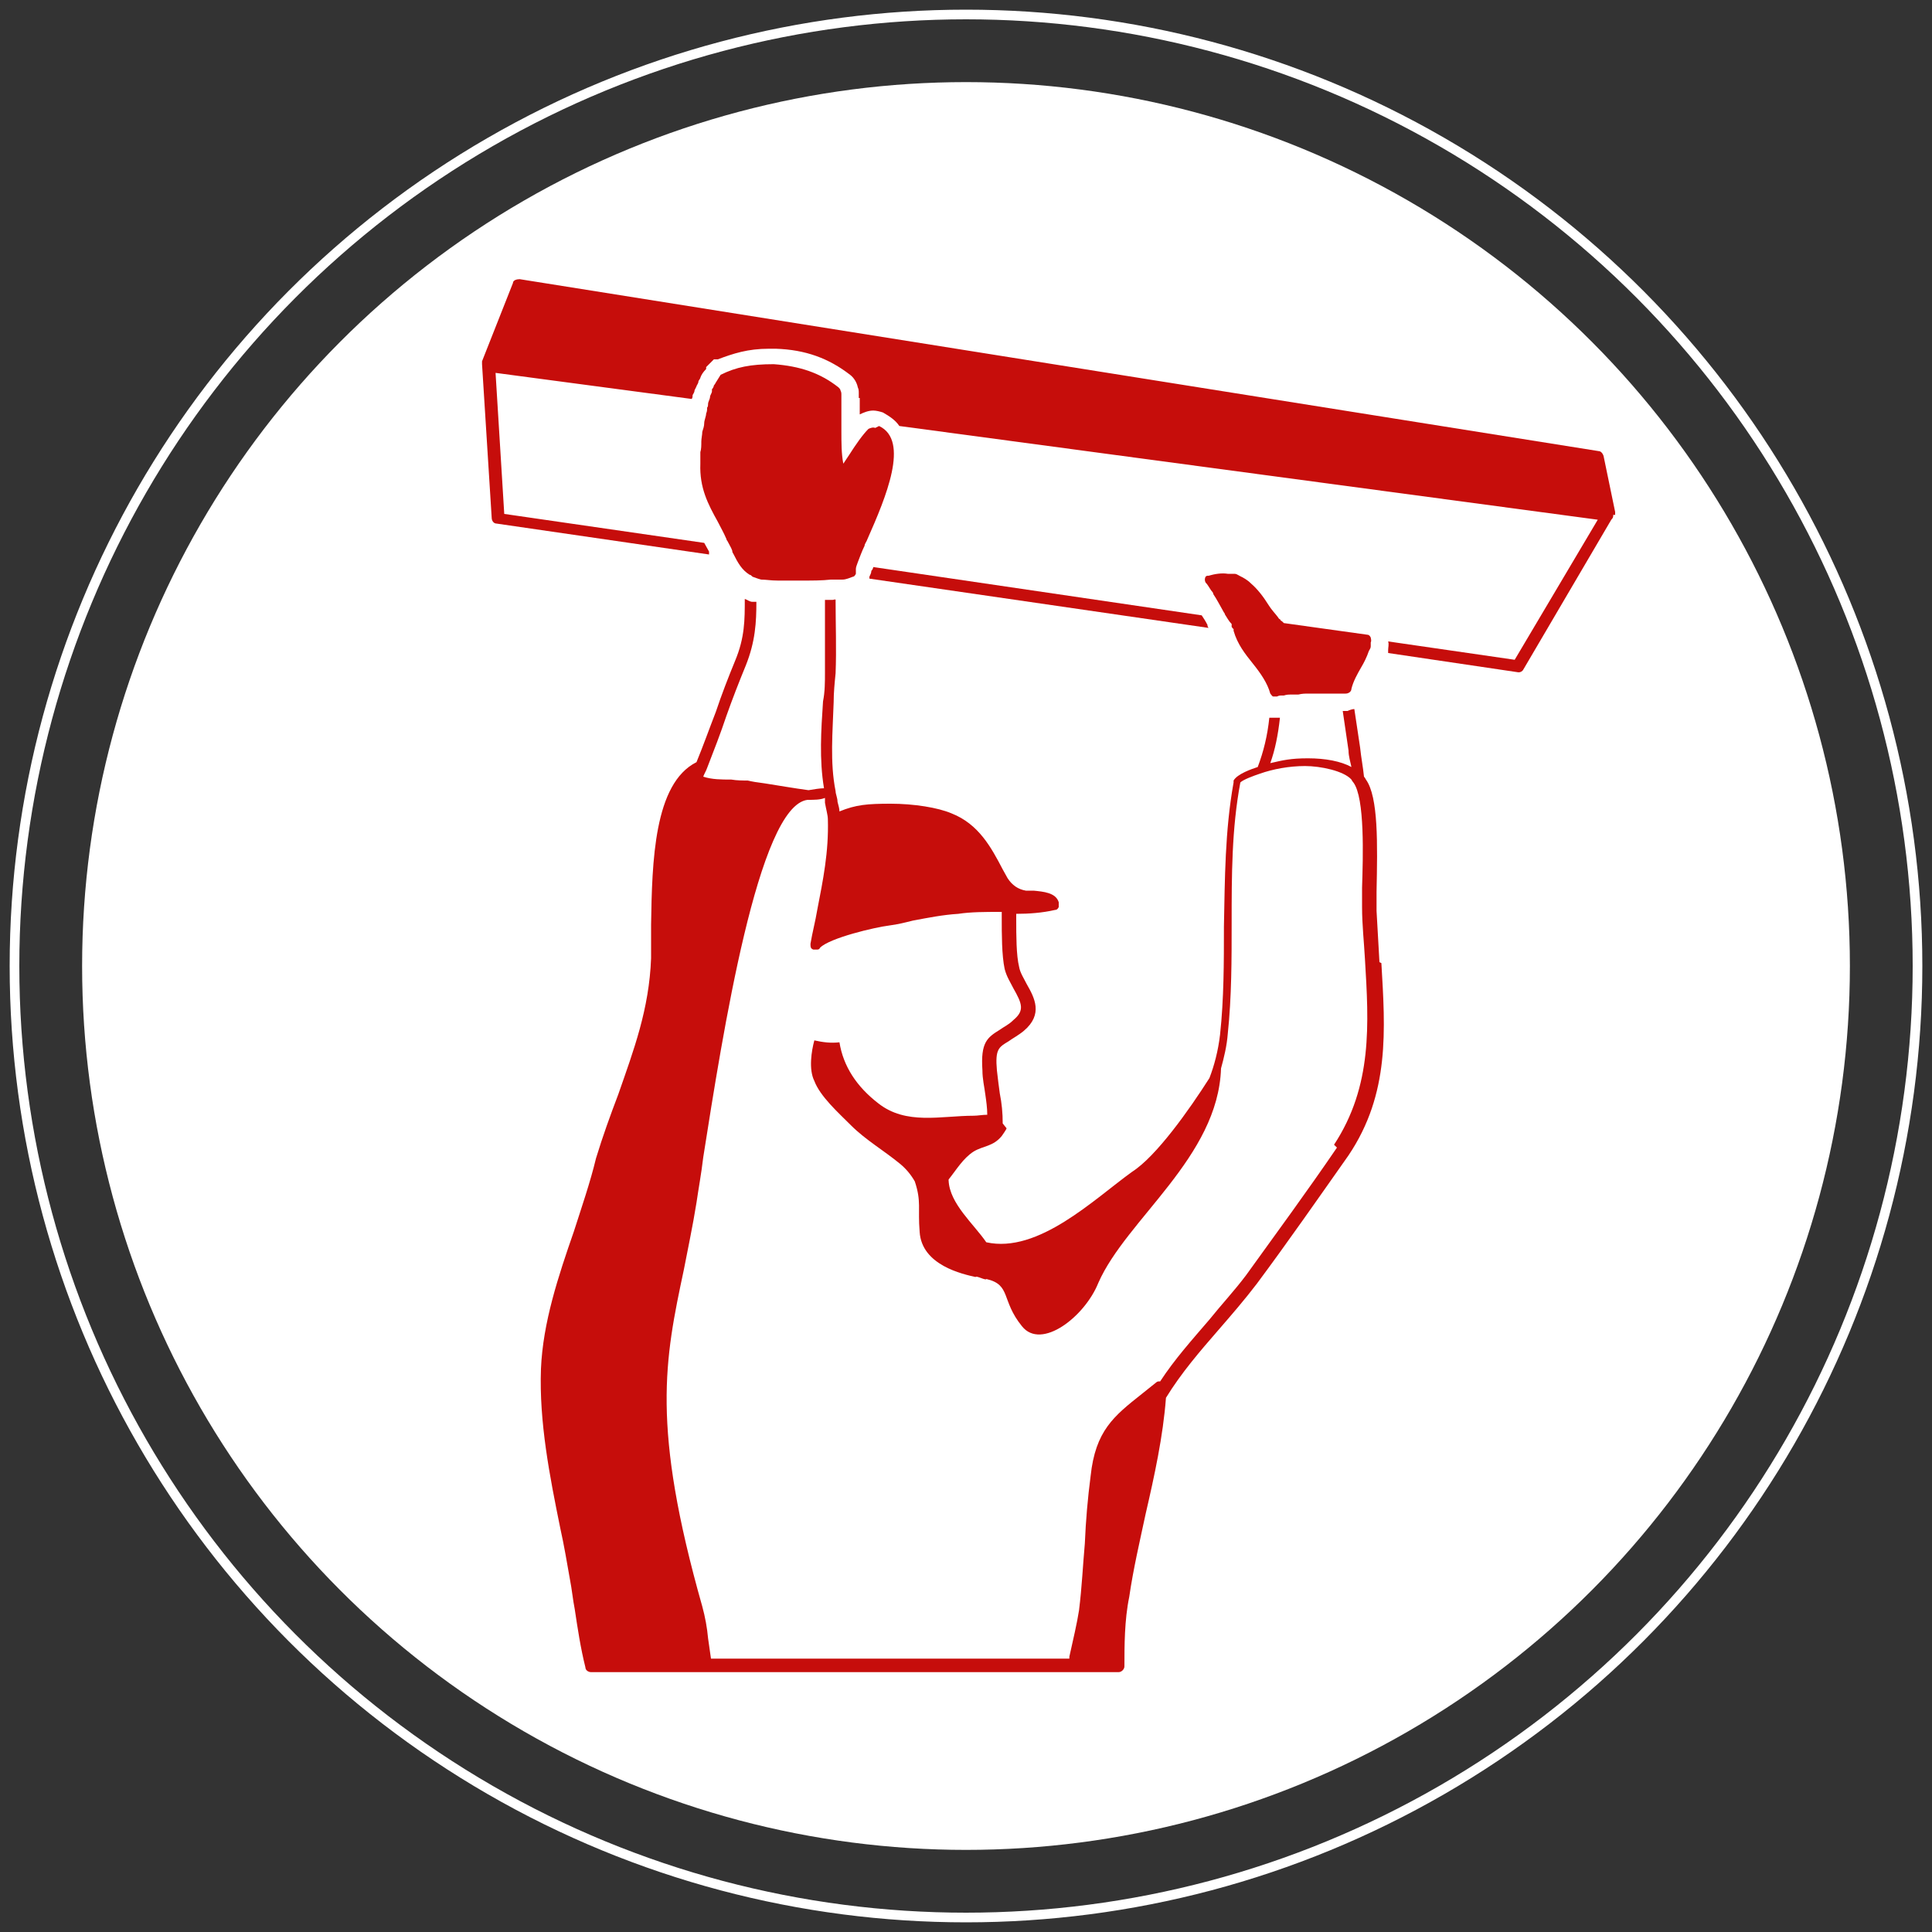
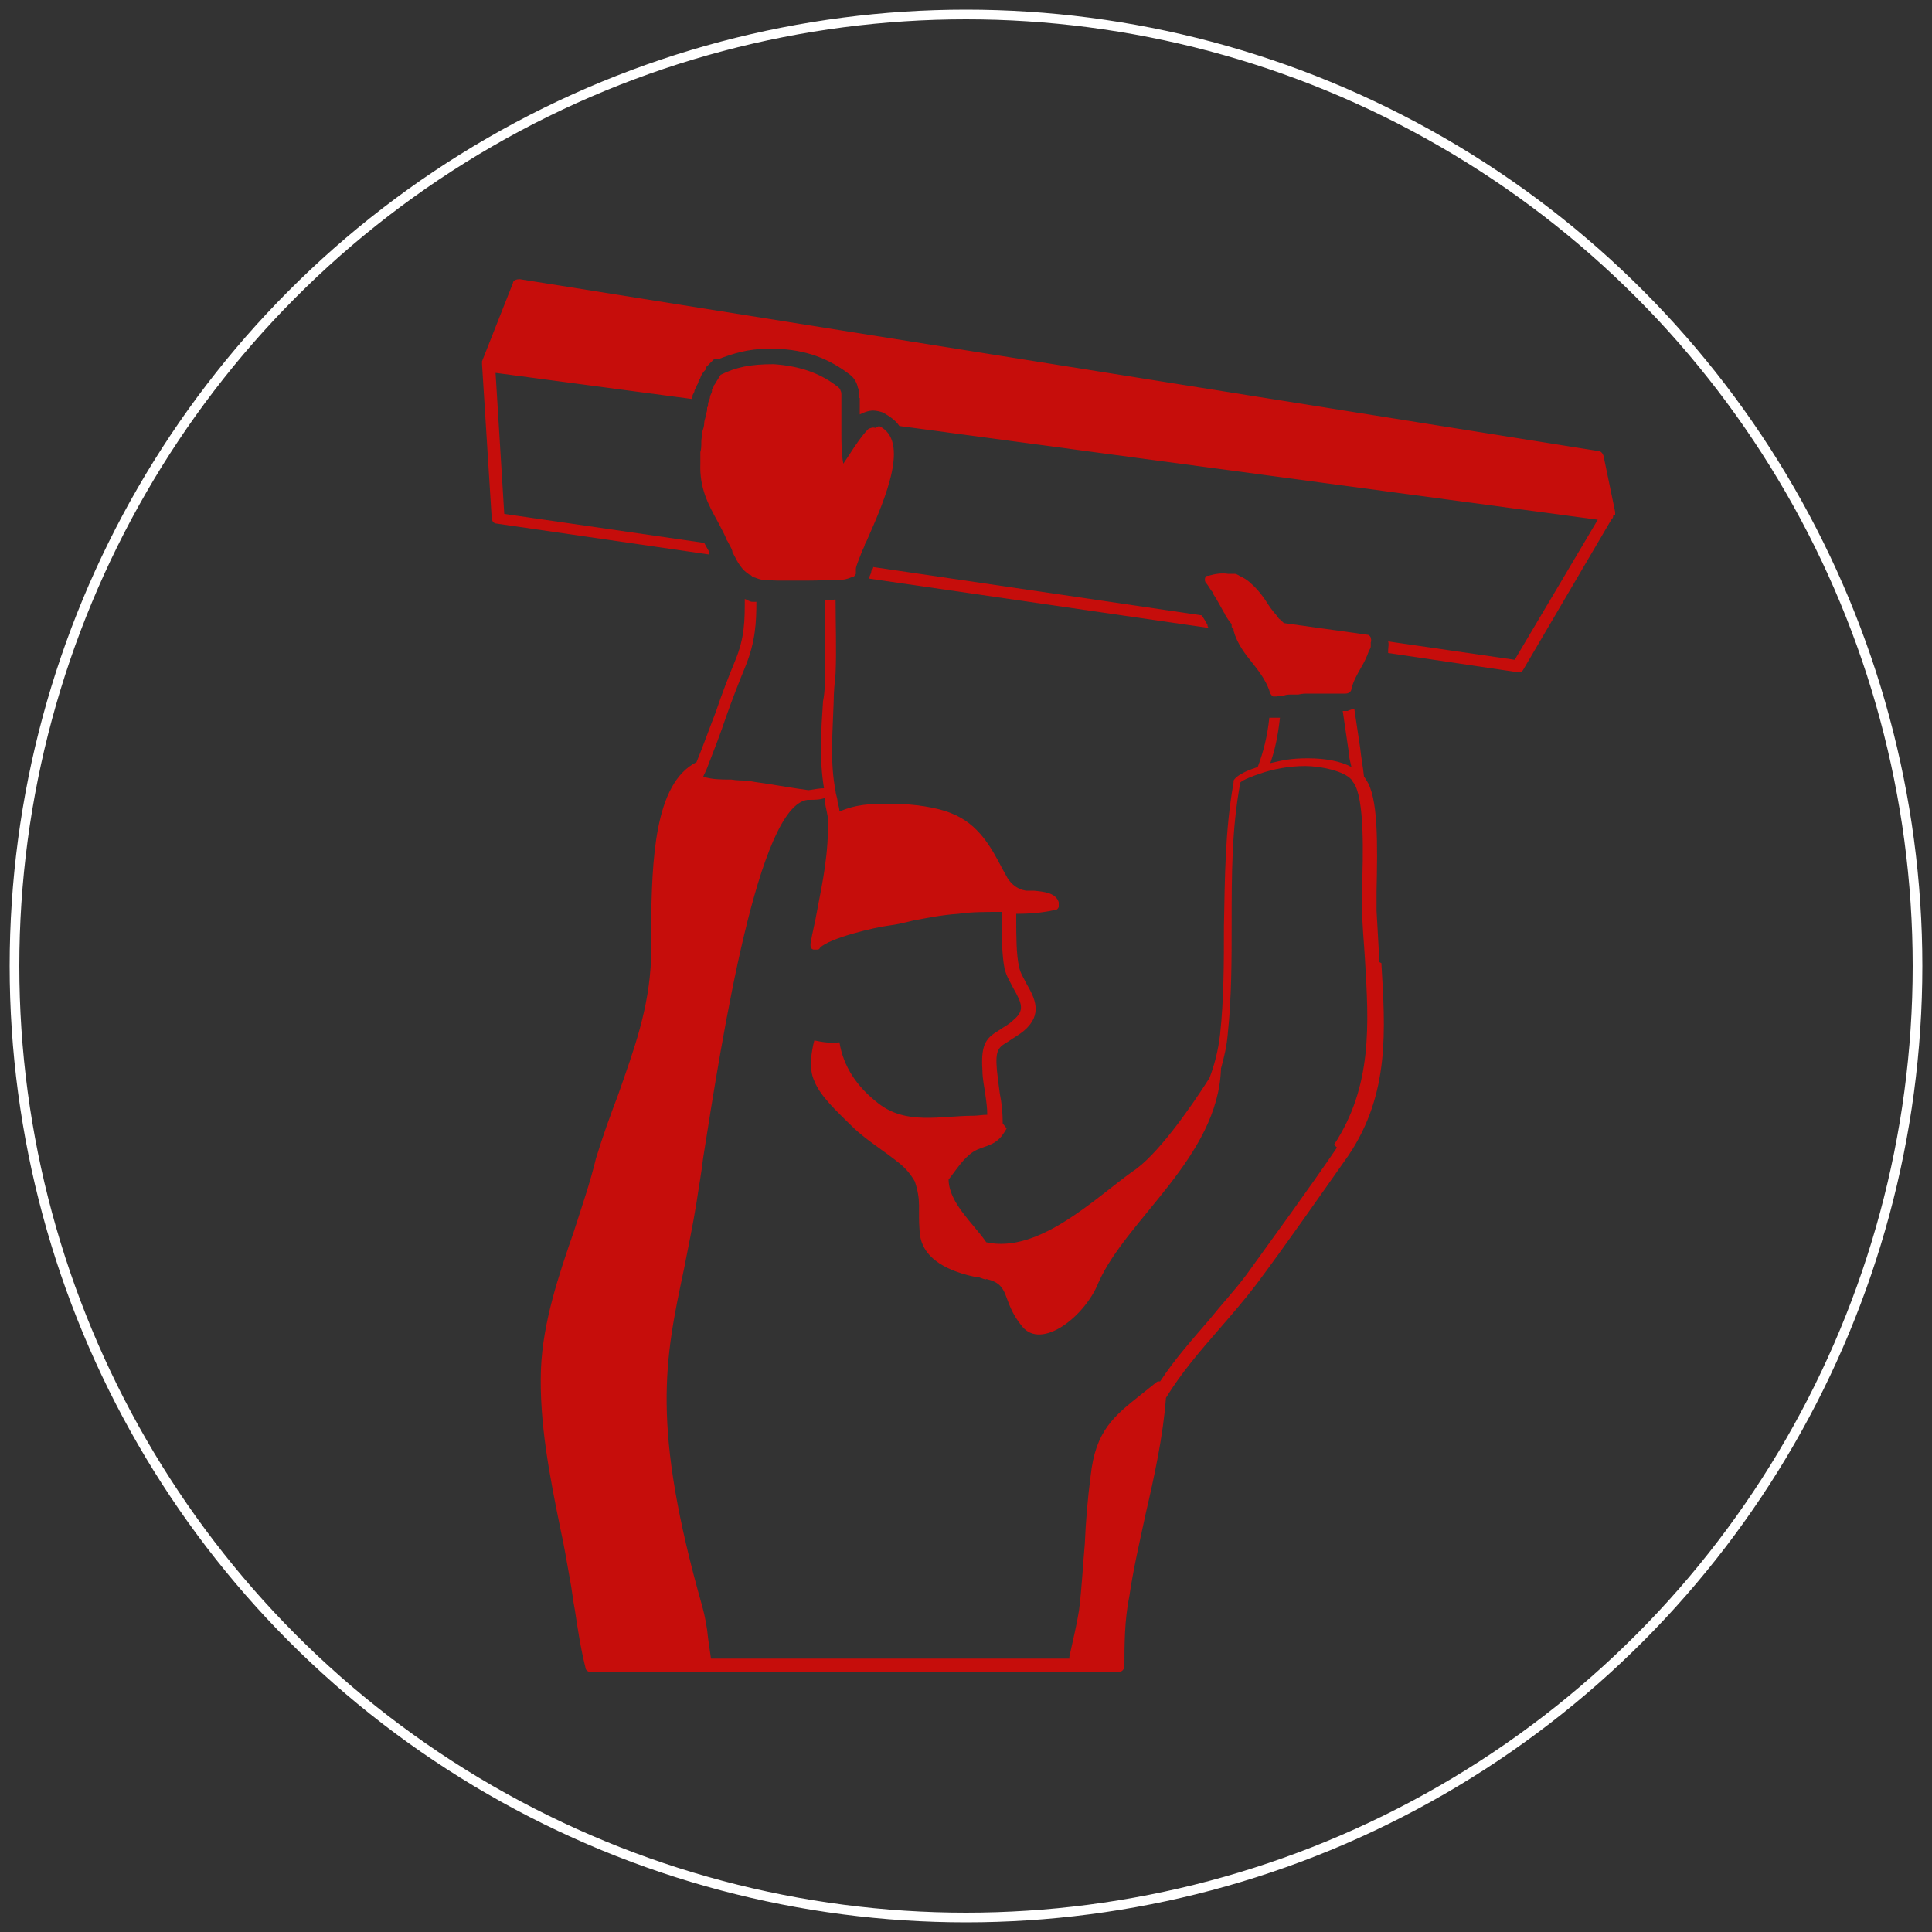
<svg xmlns="http://www.w3.org/2000/svg" id="Object" viewBox="0 0 200 200">
  <rect x="0" y="0" width="200" height="200" fill="#333333" stroke="none" />
  <defs>
    <style>
      .cls-1 {
        fill: none;
        stroke: #fff;
        stroke-miterlimit: 10;
        stroke-width: 1px;
      }

      .cls-2 {
        fill: #fff;
      }

      .cls-3 {
        fill: #c60d0b;
      }
    </style>
  </defs>
  <circle class="cls-1" cx="100" cy="100" r="98.5" />
-   <circle class="cls-2" cx="100" cy="100" r="91.5" />
  <g>
    <path class="cls-3" d="M141.9,66.9c0,.2-.1.3-.2.5-.2.6-.5,1.2-.8,1.7-.4.7-.8,1.4-1,2.2h0c0,.3-.3.5-.6.5-.2,0-.4,0-.6,0-.2,0-.5,0-.7,0-.1,0-.3,0-.4,0-.3,0-.5,0-.8,0-.3,0-.5,0-.7,0h-.6c-.4,0-.7,0-1.1.1,0,0-.1,0-.2,0-.2,0-.3,0-.5,0-.3,0-.5,0-.8.1,0,0,0,0-.1,0h0s0,0-.1,0c0,0,0,0,0,0,0,0,0,0,0,0h0c-.2,0-.3,0-.5.1,0,0,0,0-.1,0-.1,0-.2,0-.3,0-.1,0-.2-.2-.3-.3,0,0,0,0,0,0-.3-1.1-1-2.1-1.8-3.1-.8-1-1.6-2-2-3.4v-.2c-.1,0-.1-.1-.2-.2v-.3c-.3-.3-.5-.7-.7-1,0,0,0-.1-.1-.2-.4-.7-.7-1.3-1.1-1.9,0,0,0,0,0,0,0-.2-.2-.3-.3-.5-.2-.3-.3-.5-.5-.7-.1-.2-.1-.4,0-.6,0,0,0,0,0,0,0,0,0,0,0,0,0,0,.1-.1.2-.1,0,0,0,0,.1,0,.7-.2,1.4-.3,2-.2,0,0,0,0,0,0,.2,0,.3,0,.5,0,0,0,0,0,0,0,0,0,0,0,0,0,0,0,.1,0,.2,0,.2,0,.3.1.5.2.4.2.8.4,1.2.8.7.6,1.3,1.4,1.8,2.2.3.5.7.9,1,1.3,0,0,.1.2.2.2,0,0,.1.2.2.2,0,0,.1.1.2.2l8.6,1.2h0s0,0,0,0c.2,0,.3.1.4.3,0,.1.1.3,0,.5Z" />
    <path class="cls-3" d="M142.8,99.6c-.1-1.7-.2-3.5-.3-5.3,0-.5,0-1.2,0-2,.1-4.9.2-9.8-1.1-11.6,0,0-.1-.2-.2-.3h0c-.1-1-.3-2-.4-3-.2-1.3-.4-2.7-.6-4-.2,0-.5.1-.7.2h-.5c.2,1.4.4,2.7.6,4.1,0,.6.2,1.2.3,1.7-1.1-.6-2.7-.9-4.5-.9s-2.6.2-3.9.5c.5-1.4.8-2.9,1-4.7h0c0,0-.3,0-.5,0s-.4,0-.6,0c-.2,1.9-.6,3.5-1.2,5.1-.6.2-2.1.7-2.5,1.4,0,0,0,.2,0,.2-.9,5-.9,10-1,14.9,0,3.7,0,7.5-.4,11.2-.2,1.7-.6,3.2-1.1,4.5-2.1,3.3-5.5,8.1-8,9.7-3.9,2.8-9.7,8.5-15.1,7.3-1.3-1.9-3.8-4-3.9-6.4,0,0,0,0,0-.1.8-1,1.5-2.2,2.6-2.9,1-.6,2-.5,2.9-1.6,0,0,.5-.7.5-.8l-.4-.5c0-1.1-.1-2.1-.3-3.1-.1-.7-.2-1.5-.3-2.4-.2-2.2.2-2.4,1.2-3,.4-.3,1-.6,1.6-1.1,2-1.7,1.1-3.4.3-4.8-.3-.6-.7-1.2-.8-1.8-.3-1.2-.3-3.3-.3-4.9,0-.2,0-.4,0-.6,1.3,0,2.7-.1,4-.4.2,0,.3-.1.4-.3,0-.2,0-.3,0-.5-.3-1-1.6-1.1-2.6-1.2-.3,0-.6,0-.8,0q-1.2-.2-1.9-1.3l-.5-.9c-1.2-2.3-2.5-4.7-5.3-5.8-1.4-.6-3.9-1-6.3-1s-3.6.1-5.3.8c0-.3-.1-.6-.2-1,0-.4-.2-.8-.2-1.1,0,0,0,0,0,0-.6-3-.3-6.1-.2-9.2,0-1,.1-2,.2-3,.1-2.5,0-5.1,0-7.6h0c0-.1-.2,0-.3,0-.3,0-.5,0-.8,0,0,0,0,0,0,0,0,2.5,0,5,0,7.5,0,1,0,2-.2,3-.2,3-.4,6,.1,9-.4,0-1,.1-1.6.2h0c-1.5-.2-3.2-.5-4.5-.7-.8-.1-1.4-.2-1.8-.3-.5,0-1.1,0-1.7-.1-1,0-2,0-2.9-.3.1-.3.3-.6.4-.9h0c.7-1.8,1.4-3.6,2-5.4.6-1.7,1.3-3.5,2-5.2,1-2.5,1.1-4.5,1.1-6.6,0,0-.1,0-.2,0h-.2c-.3,0-.5-.2-.8-.3,0,2.2,0,4-1,6.4-.7,1.7-1.4,3.5-2,5.3-.7,1.8-1.3,3.5-2,5.2h0c-4.4,2.2-4.6,10.3-4.7,16.8,0,1.3,0,2.5,0,3.5-.2,5.3-1.8,9.5-3.4,14.1-.8,2.1-1.6,4.3-2.3,6.6-.6,2.5-1.5,5.1-2.3,7.6-1.6,4.6-3.2,9.4-3.4,14.2-.2,5.5.9,11.1,2,16.5.4,1.8.7,3.6,1,5.3.2,1,.3,2.1.5,3.1.3,2,.6,4,1.1,6,0,.3.3.5.6.5h54.6c.3,0,.6-.3.6-.6,0-2.1,0-4.8.5-7.2.4-2.8,1.1-5.8,1.7-8.6.9-3.9,1.8-8,2.1-12,1.6-2.6,3.5-4.8,5.5-7.1,1.3-1.5,2.6-3,3.9-4.7,3.2-4.3,6.4-8.9,9.5-13.3,4.3-6.4,3.8-13,3.4-19.9ZM138.4,118.8c-3,4.4-6.3,8.9-9.4,13.2-1.2,1.6-2.6,3.1-3.8,4.6-1.8,2.1-3.6,4.1-5.1,6.4-.2,0-.3,0-.4.1-.5.4-1,.8-1.5,1.2-2.9,2.3-4.8,3.8-5.3,8.5-.3,2.3-.5,4.6-.6,7-.2,2.2-.3,4.5-.6,6.9-.2,1.3-.6,3-1,4.8v.2h-37.1c-.1-.7-.2-1.4-.3-2.1-.1-1.1-.3-2.2-.6-3.3-5.3-18.7-3.9-25.5-1.9-34.9.4-2.1.9-4.4,1.3-6.9.2-1.4.5-3,.7-4.7,2-12.7,5.7-36.4,10.8-37,0,0,0,0,0,0,.7,0,1.3,0,1.8-.2,0,.1,0,.3,0,.5.1.6.3,1.3.3,1.7h0c.1,3.4-.5,6.3-1.1,9.4-.2,1.2-.5,2.3-.7,3.5,0,.3,0,.5.3.6,0,0,.2,0,.3,0,.2,0,.3,0,.4-.2,1-1,5.6-2.1,7.2-2.3.8-.1,1.6-.3,2.4-.5,1.6-.3,3.1-.6,4.7-.7,1.3-.2,2.8-.2,4.3-.2h.2v.6c0,1.7,0,3.9.3,5.3.2.8.6,1.4.9,2,.9,1.6,1.2,2.3,0,3.3-.5.5-1,.7-1.4,1-1.3.8-2,1.3-1.8,4.2,0,.9.2,1.7.3,2.5.1.7.2,1.4.2,2.1-.5,0-1,.1-1.4.1-3.4,0-7,1-9.9-1.3-2.2-1.7-3.6-3.8-4-6.3-.9.1-1.7,0-2.6-.2-.3,1.1-.6,3,0,4.2.6,1.6,2.5,3.3,3.8,4.6,1.5,1.5,3.4,2.6,5.1,4,.6.5,1.1,1.1,1.5,1.8h0c.7,2.1.3,2.8.5,5.2.2,3.5,4.5,4.4,5.8,4.7,0-.2,1.1.4,1.1.2,2.6.6,1.5,2.2,3.7,4.9,2,2.5,6.5-1,7.9-4.5,2.9-6.6,12.4-13,12.7-22.2.3-1.1.6-2.3.7-3.6.4-3.8.4-7.7.4-11.4,0-5,0-9.8.9-14.6h0c.3-.3,1.4-.7,2-.9h0s0,0,0,0c1.4-.5,3.1-.8,4.7-.8s4,.5,4.8,1.4h0c0,0,.1.2.2.3,1.2,1.6,1,7.7.9,10.9,0,.8,0,1.5,0,2,0,1.8.2,3.6.3,5.4.4,6.7.8,13.1-3.2,19.2Z" />
    <path class="cls-3" d="M125,64.8h0c0-.1,0-.1,0-.1,0,0,0,0,0,0-.2-.4-.4-.7-.6-1l-34-5c0,.1-.1.3-.2.4,0,.2-.1.4-.2.6h0c0,.2,0,.2,0,.2l35.1,5.1h0,0Z" />
    <path class="cls-3" d="M90.6,44.3c-.2-.1-.5,0-.7.1-.6.6-1.3,1.6-2,2.7-.2.3-.4.6-.6.9-.2-1-.2-2.2-.2-3.4,0-.5,0-1,0-1.5h0c0-.2,0-.4,0-.6h0c0-.3,0-.5,0-.6t0,0s0,0,0,0c0-.2,0-.4,0-.5,0-.2,0-.4,0-.5,0-.2,0-.3-.1-.5,0-.1-.1-.2-.2-.3-1.9-1.5-4-2.2-6.7-2.4-2.4,0-3.9.3-5.5,1.1,0,0,0,0,0,0,0,0,0,0,0,0,0,0,0,0,0,0,0,0,0,0,0,0-.2.3-.3.5-.5.8,0,0-.1.2-.2.3,0,.1-.1.3-.2.4,0,0,0,.1,0,.2,0,.2-.2.4-.2.6,0,.2-.2.5-.2.7,0,.1,0,.3-.1.4,0,.2,0,.4-.1.6,0,.3-.2.7-.2,1,0,.3-.1.6-.2.9,0,.3-.1.7-.1,1h0c0,.4,0,.8-.1,1.1,0,.4,0,.8,0,1.2-.1,2.5.8,4.2,1.8,6,.3.6.6,1.1.9,1.8,0,0,0,.1.1.2.2.4.4.7.5,1,0,0,0,.2.1.3.5,1,.9,1.7,1.7,2.2.1,0,.2.1.3.2.3.1.5.2.9.3h0c.5,0,1,.1,1.7.1s.7,0,1.1,0c.5,0,1.1,0,1.6,0,.9,0,1.9,0,2.8-.1.2,0,.5,0,.7,0,.2,0,.3,0,.5,0,.4,0,.8-.2,1.1-.3.1,0,.2-.1.3-.3,0,0,0-.1,0-.2,0,0,0-.2,0-.3,0-.2.1-.4.2-.7.2-.5.4-1.1.7-1.7,0-.2.2-.4.3-.7,1.9-4.3,4.4-10.2,1.2-11.7ZM74.1,40.4s0,0,0,0c0,0,0,0,0,0,0,0,0,0,0,0Z" />
    <path class="cls-3" d="M74.2,40.4s0,0,0,0c0,0,0,0,0,0,0,0,0,0,0,0Z" />
    <g>
      <path class="cls-3" d="M93.1,44.1h0s72.3,9.7,72.3,9.7l-72.3-9.7ZM74.2,40.4s0,0,0,0c0,0,0,0,0,0,0,0,0,0,0,0Z" />
      <path class="cls-3" d="M167,53.3c0,.2,0,.3-.2.5l-9.1,15.5c-.1.2-.3.3-.5.3s0,0,0,0l-13.5-2c0,0,0-.2,0-.3,0-.3.1-.6,0-.9l13.1,1.9,8.6-14.5-72.3-9.7c-.4-.6-1-1-1.7-1.4-.3-.1-.7-.2-1-.2-.5,0-1,.2-1.4.4v-1.7c-.1,0-.1,0-.1,0,0-.2,0-.4,0-.5,0-.2,0-.4-.1-.6-.1-.5-.4-1-.8-1.3-2.2-1.7-4.6-2.6-7.7-2.7-.2,0-.5,0-.7,0-2.2,0-3.7.5-5.3,1.1h-.2s0,0,0,0h-.2s-.4.4-.4.4c0,0-.1.1-.2.2l-.2.2v.2c-.3.3-.5.6-.6.9,0,.1-.2.3-.2.4,0,.2-.2.4-.2.5l-.2.4c0,.2-.1.3-.2.5,0,.1,0,.3-.1.4l-20.3-2.7.9,14.6,20.7,3,.5.9h0c0,0,0,0,0,0h0c0,.2,0,.2,0,.3h0l-22-3.2c-.3,0-.5-.3-.5-.6l-1-15.9c0,0,0-.2,0-.3h0s3.2-8.1,3.2-8.1c0-.3.4-.4.7-.4l111.7,17.8c.2,0,.4.2.5.5l1.2,5.8c0,0,0,.2,0,.3Z" />
    </g>
    <path class="cls-3" d="M72.7,80.3c.2-.2.4-.6.4-.9-.1.3-.3.6-.4.9Z" />
  </g>
</svg>